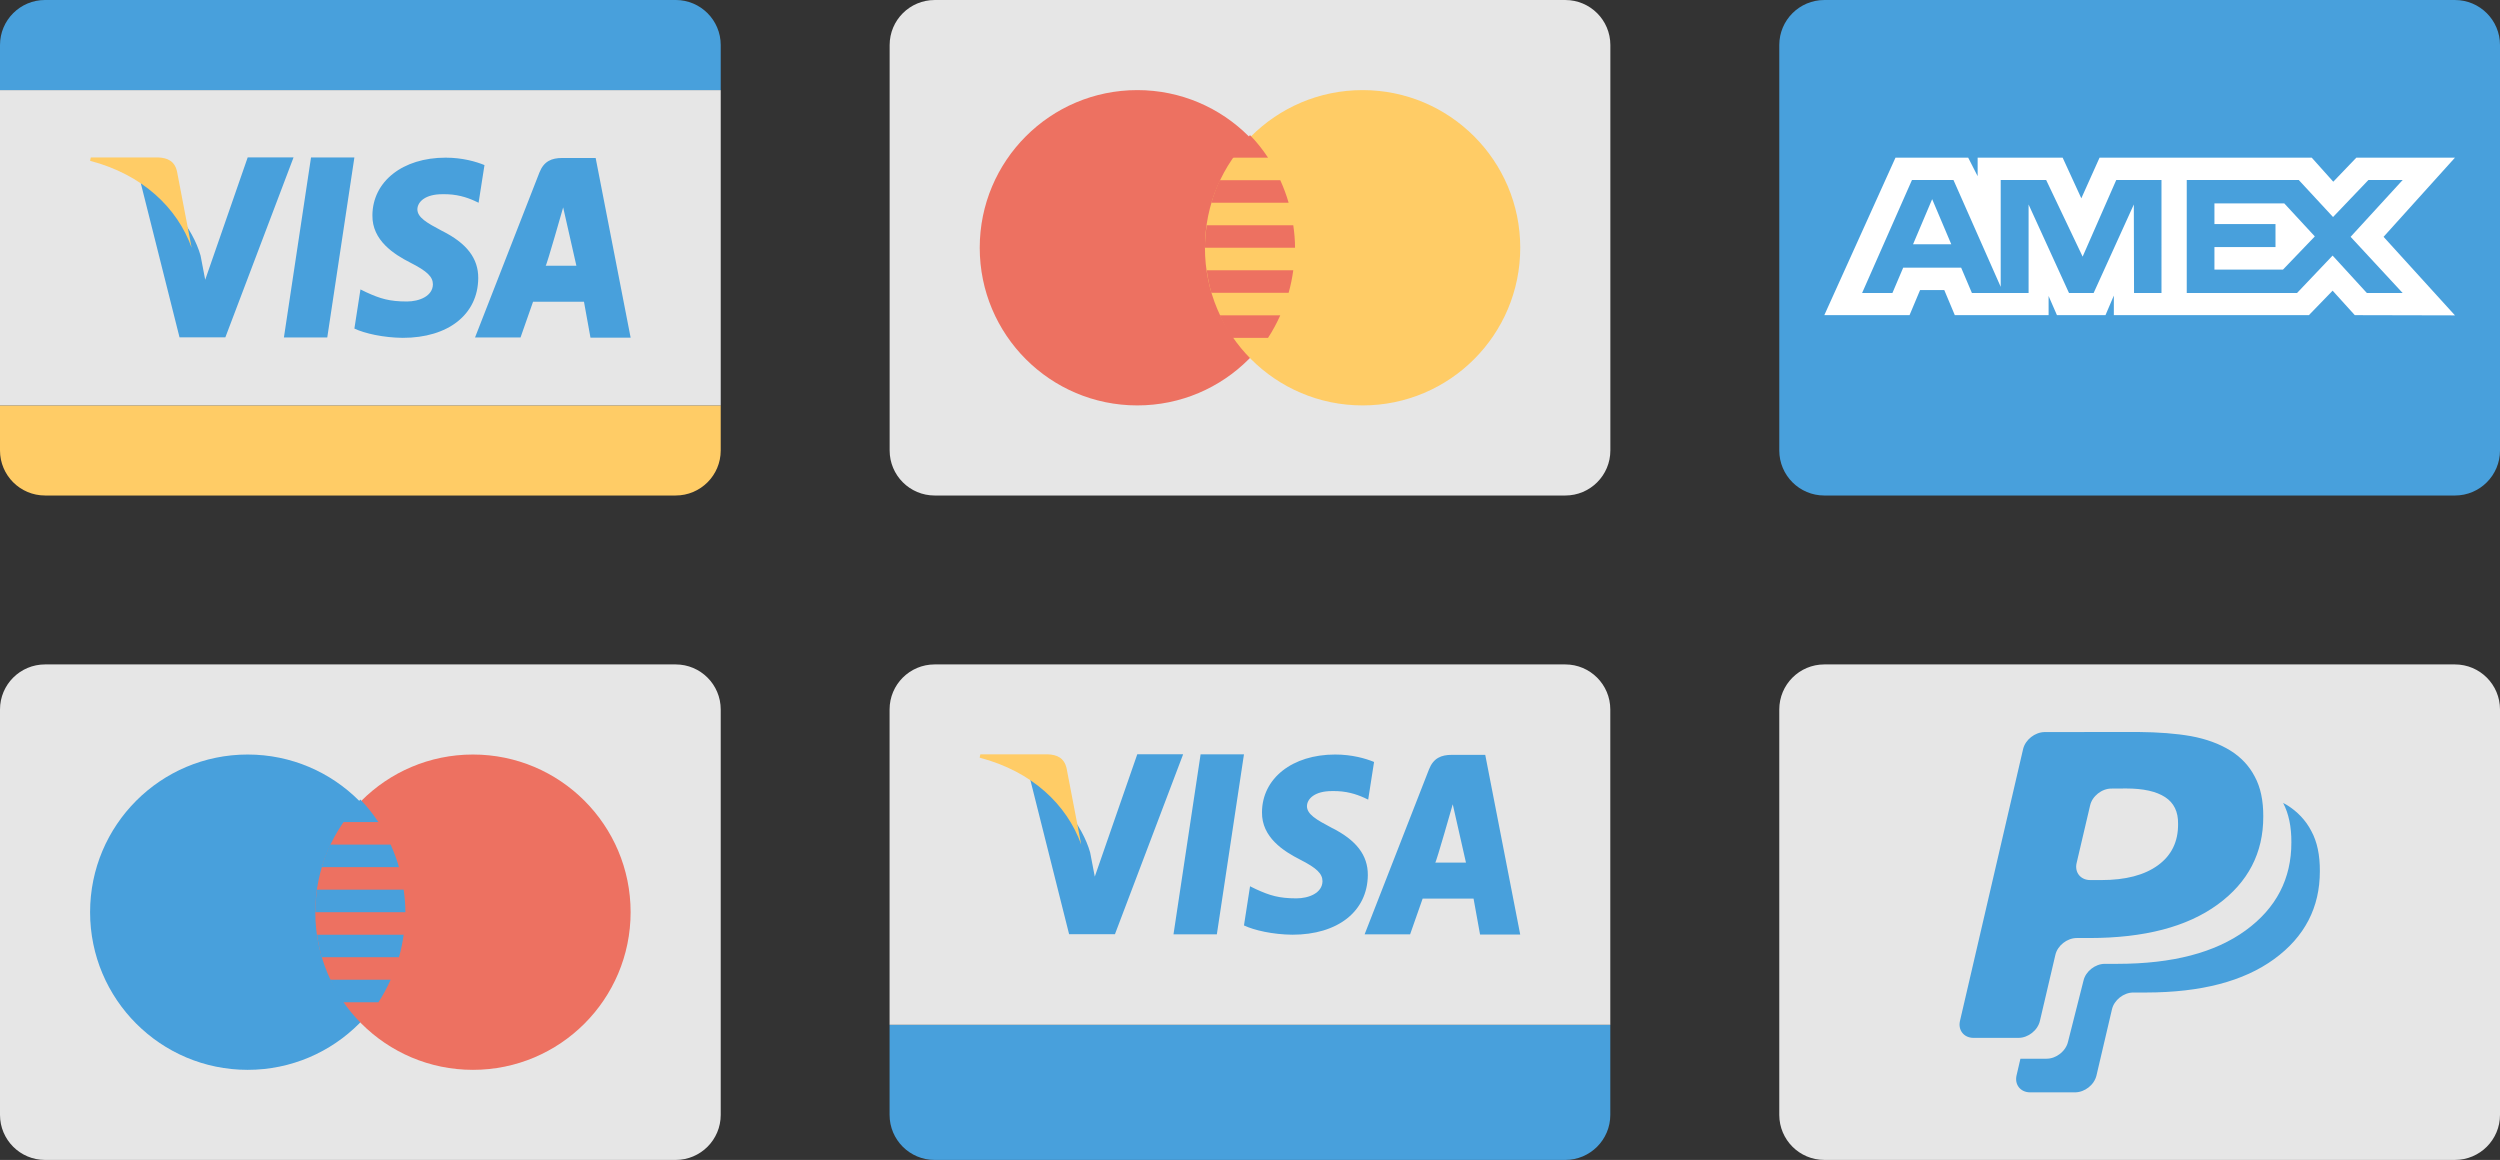
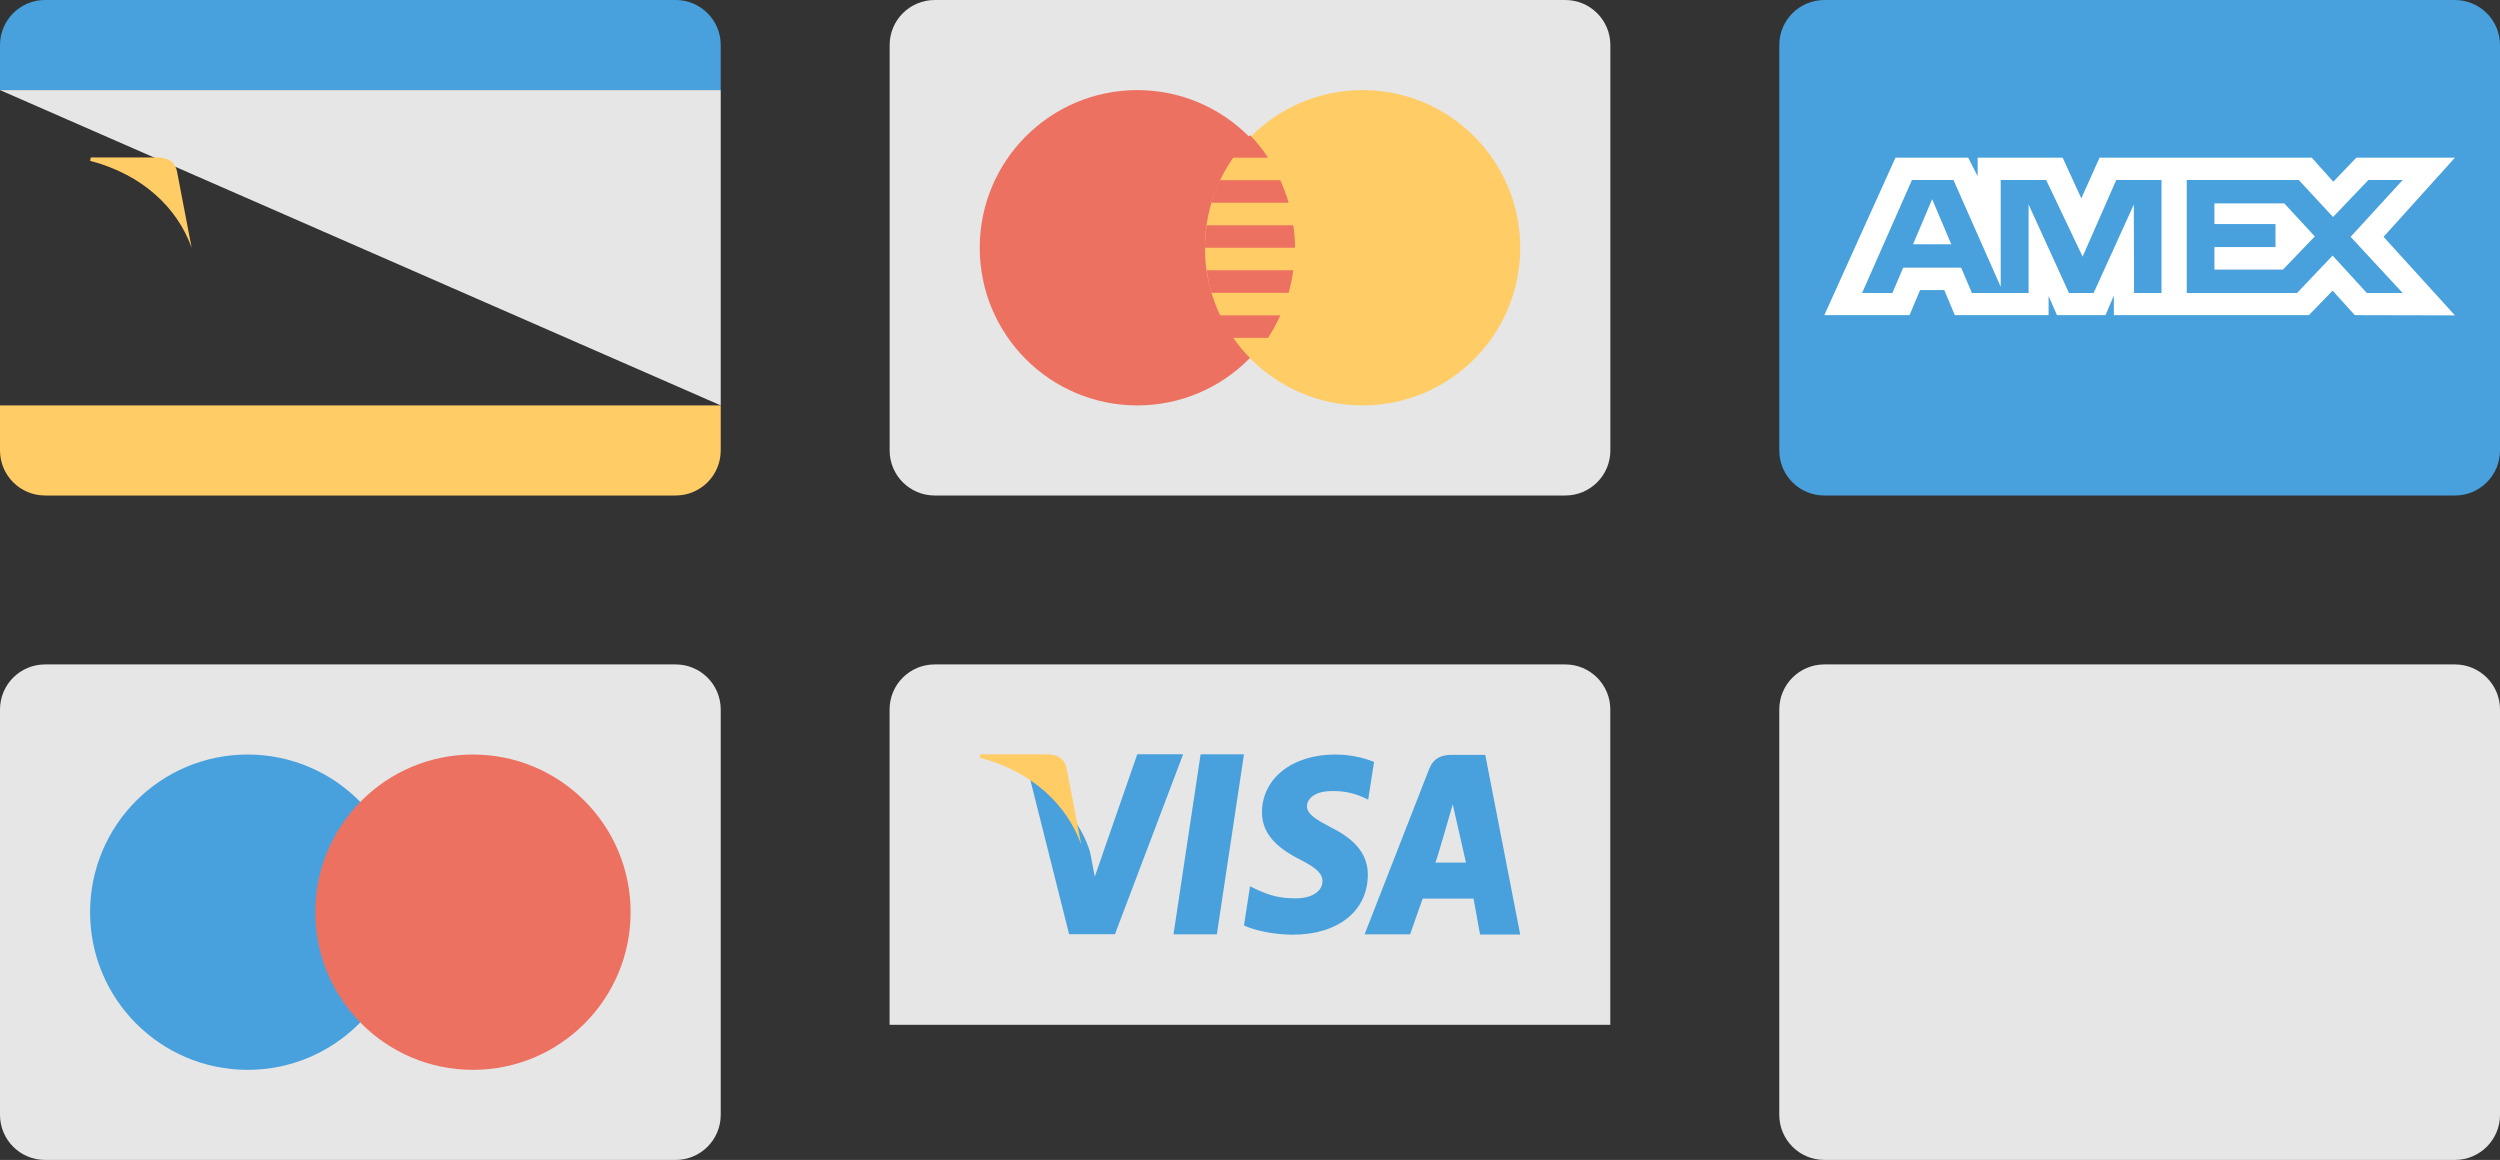
<svg xmlns="http://www.w3.org/2000/svg" clip-rule="evenodd" fill-rule="evenodd" stroke-linejoin="round" stroke-miterlimit="2" viewBox="0 0 222 103">
  <rect x="0" y="0" width="222" height="103" fill="#333333" stroke="none" />
-   <path d="m0 32.001v8c0 2.209 1.791 4 4 4h56c2.209 0 4-1.791 4-4v-8z" fill="#48a0dc" fill-rule="nonzero" transform="matrix(1 0 0 1 78.995 59.001)" />
  <path d="m60 0h-56c-2.209 0-4 1.791-4 4v28.001h64v-28.001c0-2.209-1.791-4-4-4z" fill="#e6e6e6" fill-rule="nonzero" transform="matrix(1 0 0 1 78.995 59.001)" />
  <path d="m27.619 7.981-2.408 15.989h3.85l2.409-15.989zm11.615 6.513c-1.346-.71-2.171-1.188-2.171-1.912.017-.659.697-1.335 2.219-1.335 1.252-.032 2.171.28 2.868.593l.35.165.522-3.345c-.761-.313-1.965-.659-3.455-.659-3.803 0-6.481 2.109-6.497 5.125-.031 2.225 1.918 3.46 3.375 4.201 1.49.758 1.997 1.253 1.997 1.928-.016 1.039-1.204 1.518-2.313 1.518-1.537 0-2.361-.248-3.613-.824l-.507-.249-.539 3.478c.903.429 2.567.807 4.295.823 4.041 0 6.671-2.075 6.703-5.289.014-1.764-1.015-3.115-3.234-4.218zm13.661-6.463h-2.979c-.92 0-1.617.279-2.014 1.284l-5.72 14.655h4.04l1.113-3.174h4.522l.577 3.187h3.566zm-4.438 9.565c.078.009 1.552-5.179 1.552-5.179l1.173 5.179zm-26.463-9.615-3.772 10.863-.411-2.143c-.697-2.473-2.885-5.159-5.325-6.494l3.455 13.746h4.072l6.054-15.973h-4.073z" fill="#48a0dc" transform="matrix(1 0 0 1 78.995 59.001)" />
  <g fill-rule="nonzero">
    <path d="m15.718 9.222c-.214-.941-.871-1.208-1.681-1.24h-5.976l-.062.298c4.662 1.224 7.749 4.174 9.019 7.721z" fill="#fc6" transform="matrix(1 0 0 1 78.995 59.001)" />
    <path d="m60 0h-56c-2.209 0-4 1.79-4 4v36c0 2.209 1.791 4 4 4h56c2.209 0 4-1.791 4-4v-36c0-2.21-1.791-4-4-4z" fill="#48a0dc" transform="translate(158 .001)" />
    <path d="m11.879 21.69h3.394l-1.697-4.006zm26.763-3.627v1.834h5.422v2.04h-5.422v2.004h6.085l2.829-2.948-2.711-2.93zm21.358-4.064h-8.758l-2.048 2.136-1.912-2.136h-18.842l-1.619 3.61-1.658-3.61h-7.549v1.645l-.839-1.645h-6.456l-6.32 13.985h7.568l.937-2.23h2.146l.936 2.23h8.329v-1.701l.741 1.701h4.311l.742-1.739v1.739h17.321l2.106-2.174 1.97 2.174 8.894.02-6.339-6.975zm-26.06 12.02h-2.438l-.019-7.861-3.57 7.861h-2.185l-3.589-7.861v7.861h-5.032l-.956-2.249h-5.149l-.956 2.249h-2.692l4.428-10.034h3.687l4.194 9.486v-9.486h4.037l3.238 6.803 2.984-6.803h4.018zm21.417 0h-3.179l-3.043-3.326-3.16 3.326h-9.792v-10.035h9.948l3.043 3.287 3.14-3.287h3.043l-4.623 5.045z" fill="#fff" transform="translate(158 .001)" />
    <path d="m60 0h-56c-2.209 0-4 1.791-4 4v35.999c0 2.21 1.791 4.001 4 4.001h56c2.209 0 4-1.791 4-4.001v-35.999c0-2.209-1.791-4-4-4z" fill="#e6e6e6" transform="translate(158 59.001)" />
  </g>
-   <path d="m47.244 14.793c-.494-.957-1.237-1.734-2.184-2.32-.103-.063-.214-.115-.32-.174.498.941.741 2.109.734 3.504.007 3.232-1.349 5.846-4.061 7.817-2.716 1.977-6.492 2.964-11.364 2.968h-1.139c-.862 0-1.714.678-1.897 1.498l-1.372 5.418c-.194.844-1.048 1.509-1.908 1.509h-2.319l-.343 1.479c-.193.825.347 1.508 1.207 1.508h3.983c.861 0 1.715-.665 1.908-1.508l1.372-5.859c.184-.819 1.035-1.498 1.898-1.498h1.139c4.87-.005 8.649-.991 11.364-2.967 2.71-1.972 4.067-4.585 4.061-7.817.008-1.421-.24-2.61-.759-3.558zm-24.099 16.859 1.372-5.858c.184-.819 1.035-1.498 1.898-1.498h1.139c4.871-.004 8.649-.991 11.364-2.968 2.711-1.972 4.067-4.585 4.061-7.817.007-1.419-.241-2.607-.76-3.557-.495-.956-1.236-1.733-2.184-2.319-.982-.601-2.125-1.015-3.458-1.264-1.339-.238-2.905-.355-4.7-.372l-8.314.007c-.864.01-1.711.681-1.91 1.504l-5.606 24.143c-.192.825.347 1.509 1.207 1.509h3.983c.861-.001 1.714-.666 1.908-1.51zm3.257-14.01 1.199-5.118c.183-.824 1.041-1.508 1.902-1.5l1.303-.008c1.522 0 2.68.258 3.461.771.77.499 1.16 1.288 1.146 2.349.023 1.598-.588 2.834-1.795 3.706-1.201.87-2.865 1.307-5.026 1.307h-.977c-.859-.001-1.402-.677-1.213-1.507z" fill="#48a0dc" transform="translate(158 59.001)" />
  <g transform="matrix(1 0 0 1 0 59.001)">
    <path d="m60 0h-56c-2.209 0-4 1.791-4 4v36.001c0 2.209 1.791 4 4 4h56c2.209 0 4-1.791 4-4v-36.001c0-2.209-1.791-4-4-4z" fill="#e6e6e6" fill-rule="nonzero" />
    <ellipse cx="21.992" cy="22.001" fill="#48a0dc" rx="13.992" ry="14" />
    <circle cx="41.998" cy="22.001" fill="#ed7161" r="14" />
-     <path d="m32 12.001c-.593.604-1.127 1.278-1.603 2h3.205c-.475-.722-1.009-1.396-1.602-2zm2.689 4h-5.379c-.291.645-.543 1.311-.74 2h6.859c-.197-.689-.449-1.355-.74-2zm-4.292 14h3.205c.414-.629.771-1.302 1.087-2h-5.379c.315.698.672 1.371 1.087 2zm-1.827-4h6.859c.186-.651.319-1.321.414-2h-7.688c.096.679.23 1.349.415 2zm7.274-6h-7.688c-.093.659-.156 1.325-.156 2h8c0-.675-.063-1.341-.156-2z" fill="#48a0dc" />
  </g>
  <path d="m60 0h-56c-2.209 0-4 1.79-4 4v36c0 2.209 1.791 4 4 4h56c2.209 0 4-1.791 4-4v-36c0-2.21-1.791-4-4-4z" fill="#e6e6e6" fill-rule="nonzero" transform="matrix(1 0 0 1 79 .001)" />
  <ellipse cx="21.992" cy="22" fill="#ed7161" rx="13.992" ry="14" transform="matrix(1 0 0 1 79 .001)" />
  <circle cx="41.998" cy="22" fill="#fc6" r="14" transform="matrix(1 0 0 1 79 .001)" />
  <path d="m35.844 20h-7.688c-.093.659-.156 1.325-.156 2h8c0-.675-.063-1.341-.156-2zm-1.155-4h-5.379c-.291.645-.543 1.311-.74 2h6.859c-.197-.689-.449-1.355-.74-2zm-2.689-4c-.593.604-1.127 1.278-1.603 2h3.205c-.475-.722-1.009-1.396-1.602-2zm-1.603 18h3.205c.414-.629.771-1.302 1.087-2h-5.379c.315.698.672 1.371 1.087 2zm-1.827-4h6.859c.186-.651.319-1.321.414-2h-7.688c.096.679.23 1.349.415 2z" fill="#ed7161" transform="matrix(1 0 0 1 79 .001)" />
  <g transform="matrix(1 0 0 1 0 -.001)">
    <path d="m0 36.001v4c0 2.209 1.791 4 4 4h56c2.209 0 4-1.791 4-4v-4z" fill="#fc6" fill-rule="nonzero" />
-     <path d="m0 8.001h64v28h-64z" fill="#e6e6e6" />
+     <path d="m0 8.001h64v28z" fill="#e6e6e6" />
    <path d="m60 0h-56c-2.209 0-4 1.791-4 4v4h64v-4c0-2.209-1.791-4-4-4z" fill="#48a0dc" fill-rule="nonzero" />
-     <path d="m27.619 13.981-2.408 15.989h3.85l2.409-15.989zm11.615 6.513c-1.346-.71-2.171-1.188-2.171-1.912.017-.659.697-1.335 2.219-1.335 1.252-.032 2.171.28 2.868.593l.349.165.523-3.345c-.761-.313-1.965-.659-3.455-.659-3.803 0-6.481 2.109-6.497 5.125-.031 2.225 1.918 3.46 3.375 4.201 1.49.758 1.997 1.253 1.997 1.928-.016 1.039-1.204 1.518-2.313 1.518-1.537 0-2.361-.248-3.613-.824l-.507-.249-.539 3.478c.903.429 2.567.807 4.295.823 4.041 0 6.671-2.076 6.703-5.289.014-1.764-1.015-3.115-3.234-4.218zm13.661-6.463h-2.979c-.92 0-1.617.279-2.014 1.285l-5.72 14.654h4.04l1.113-3.174h4.522l.577 3.187h3.566zm-4.438 9.565c.078.009 1.552-5.179 1.552-5.179l1.173 5.179zm-26.463-9.615-3.772 10.863-.411-2.143c-.697-2.473-2.885-5.159-5.325-6.494l3.455 13.746h4.072l6.054-15.973h-4.073z" fill="#48a0dc" />
    <path d="m15.718 15.222c-.214-.941-.871-1.208-1.682-1.24h-5.975l-.062.298c4.662 1.224 7.75 4.174 9.018 7.721z" fill="#fc6" fill-rule="nonzero" />
  </g>
</svg>